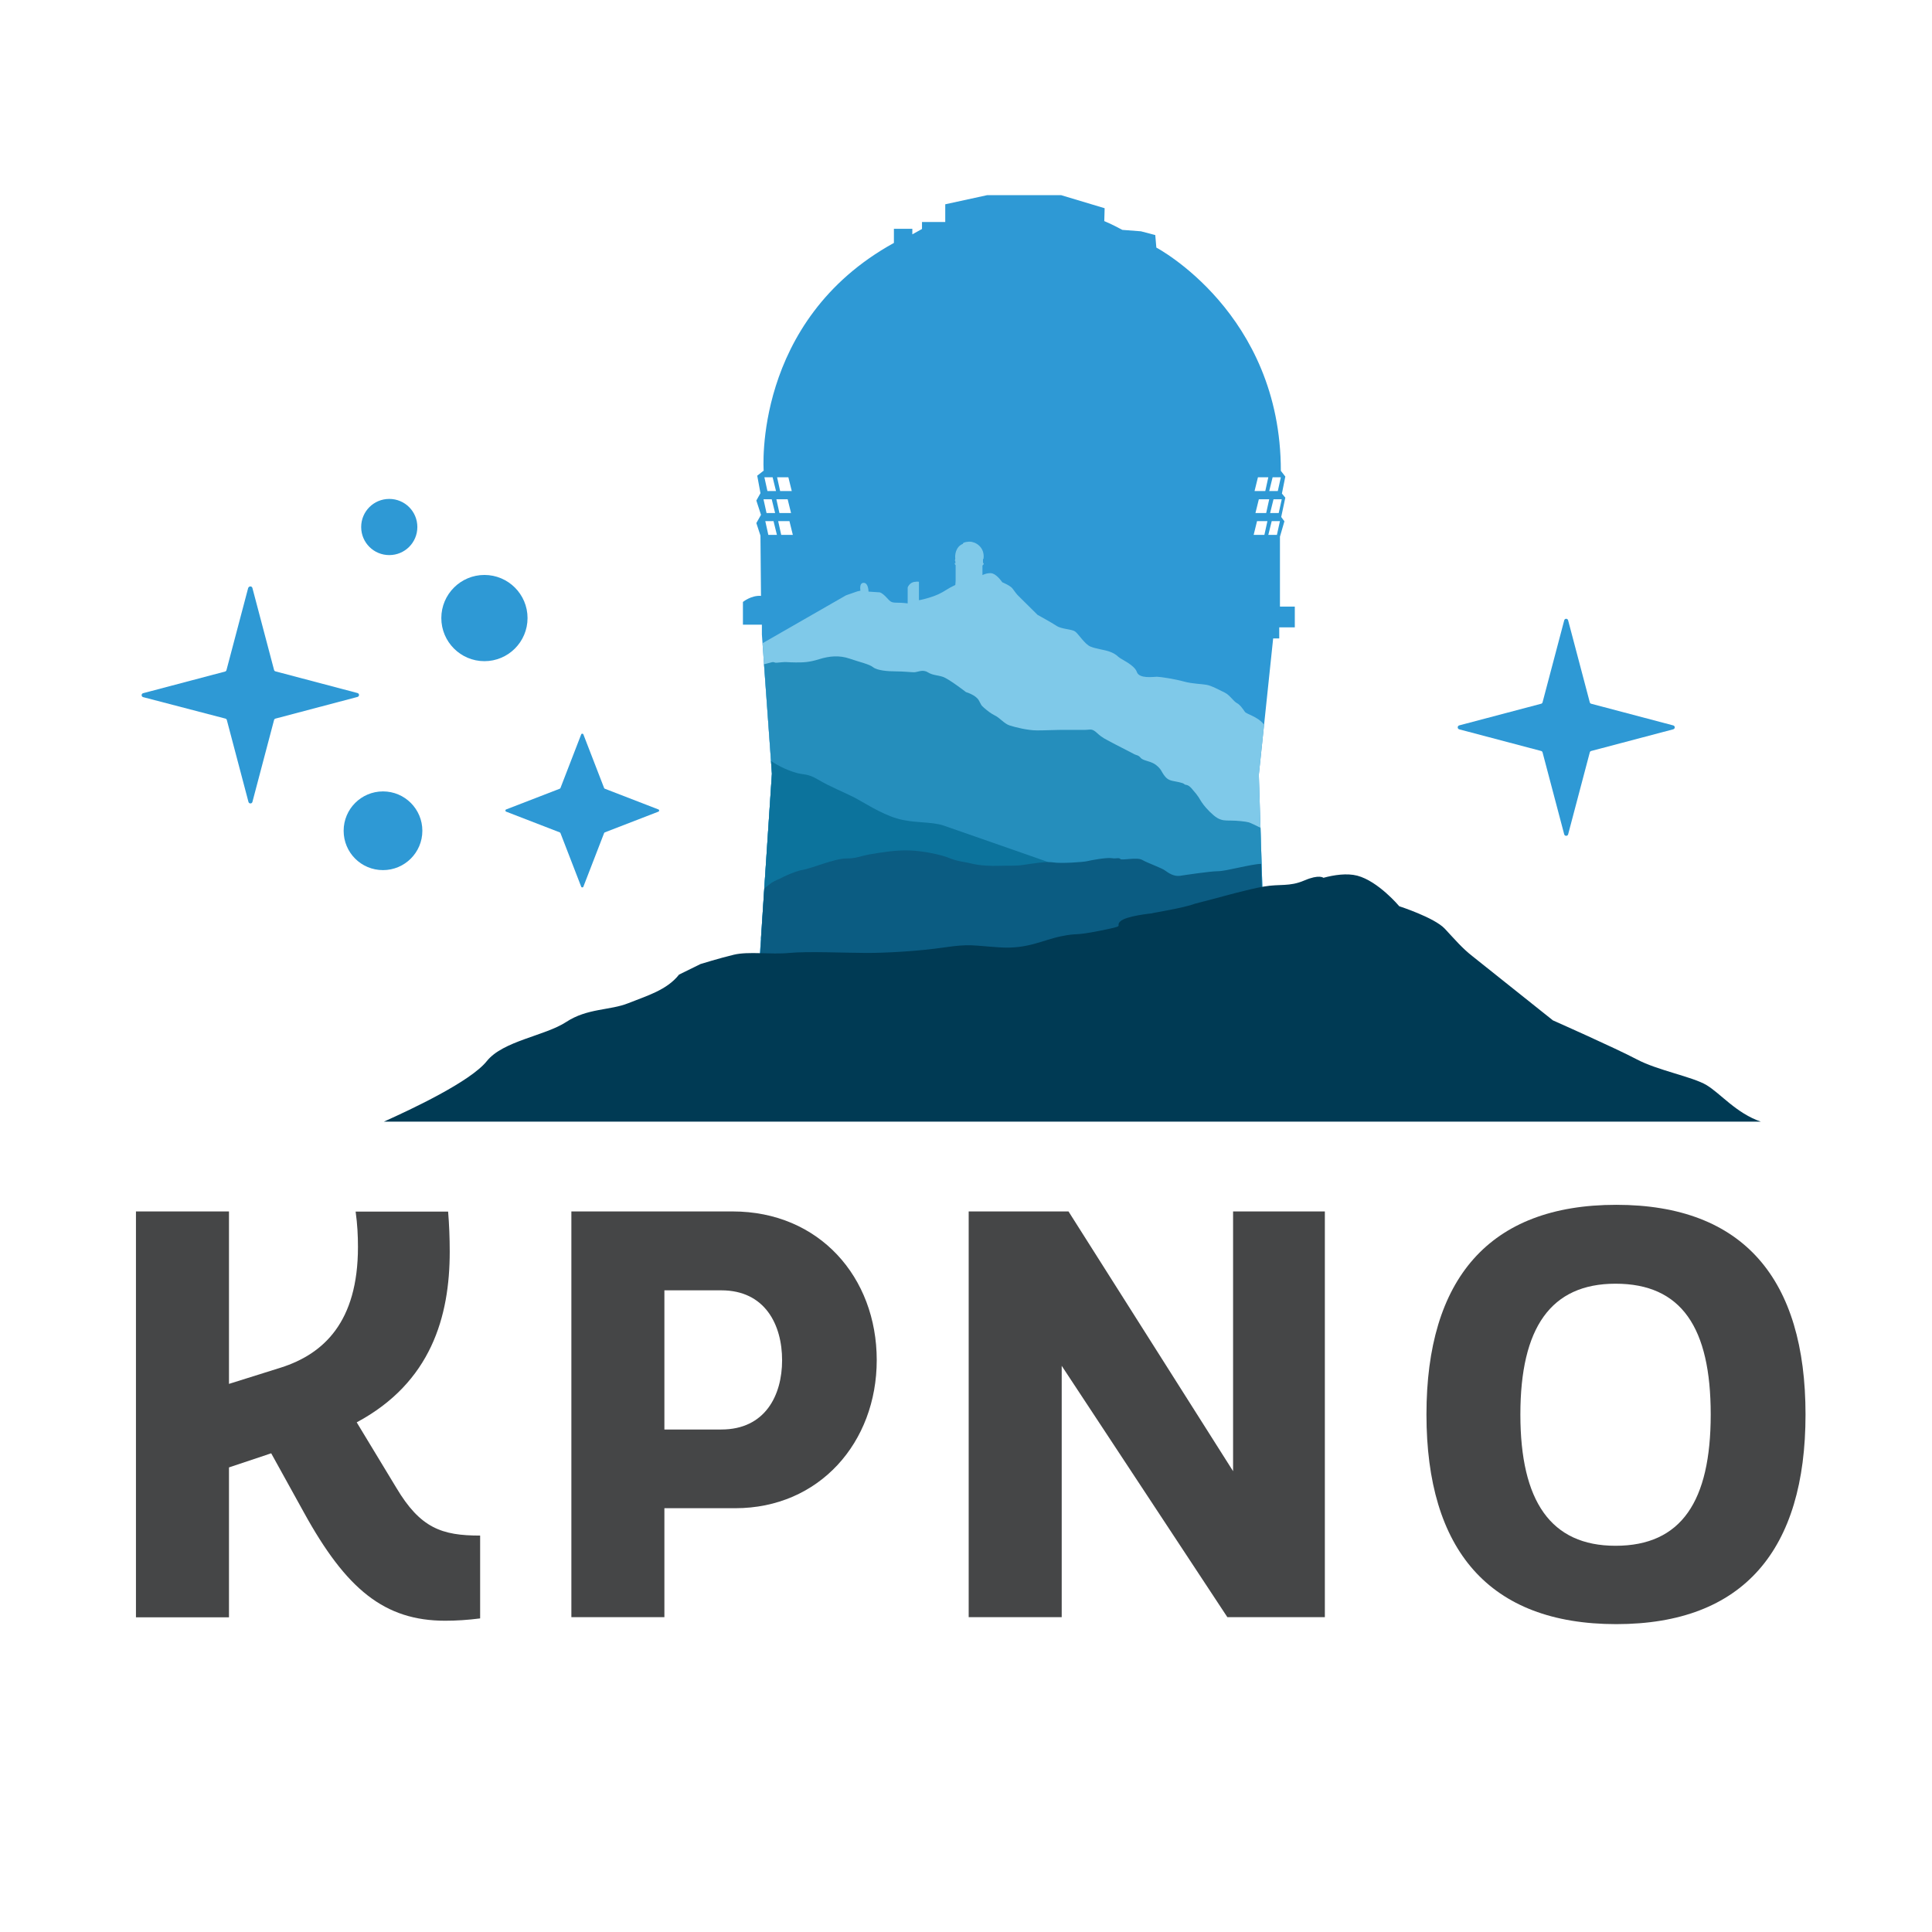
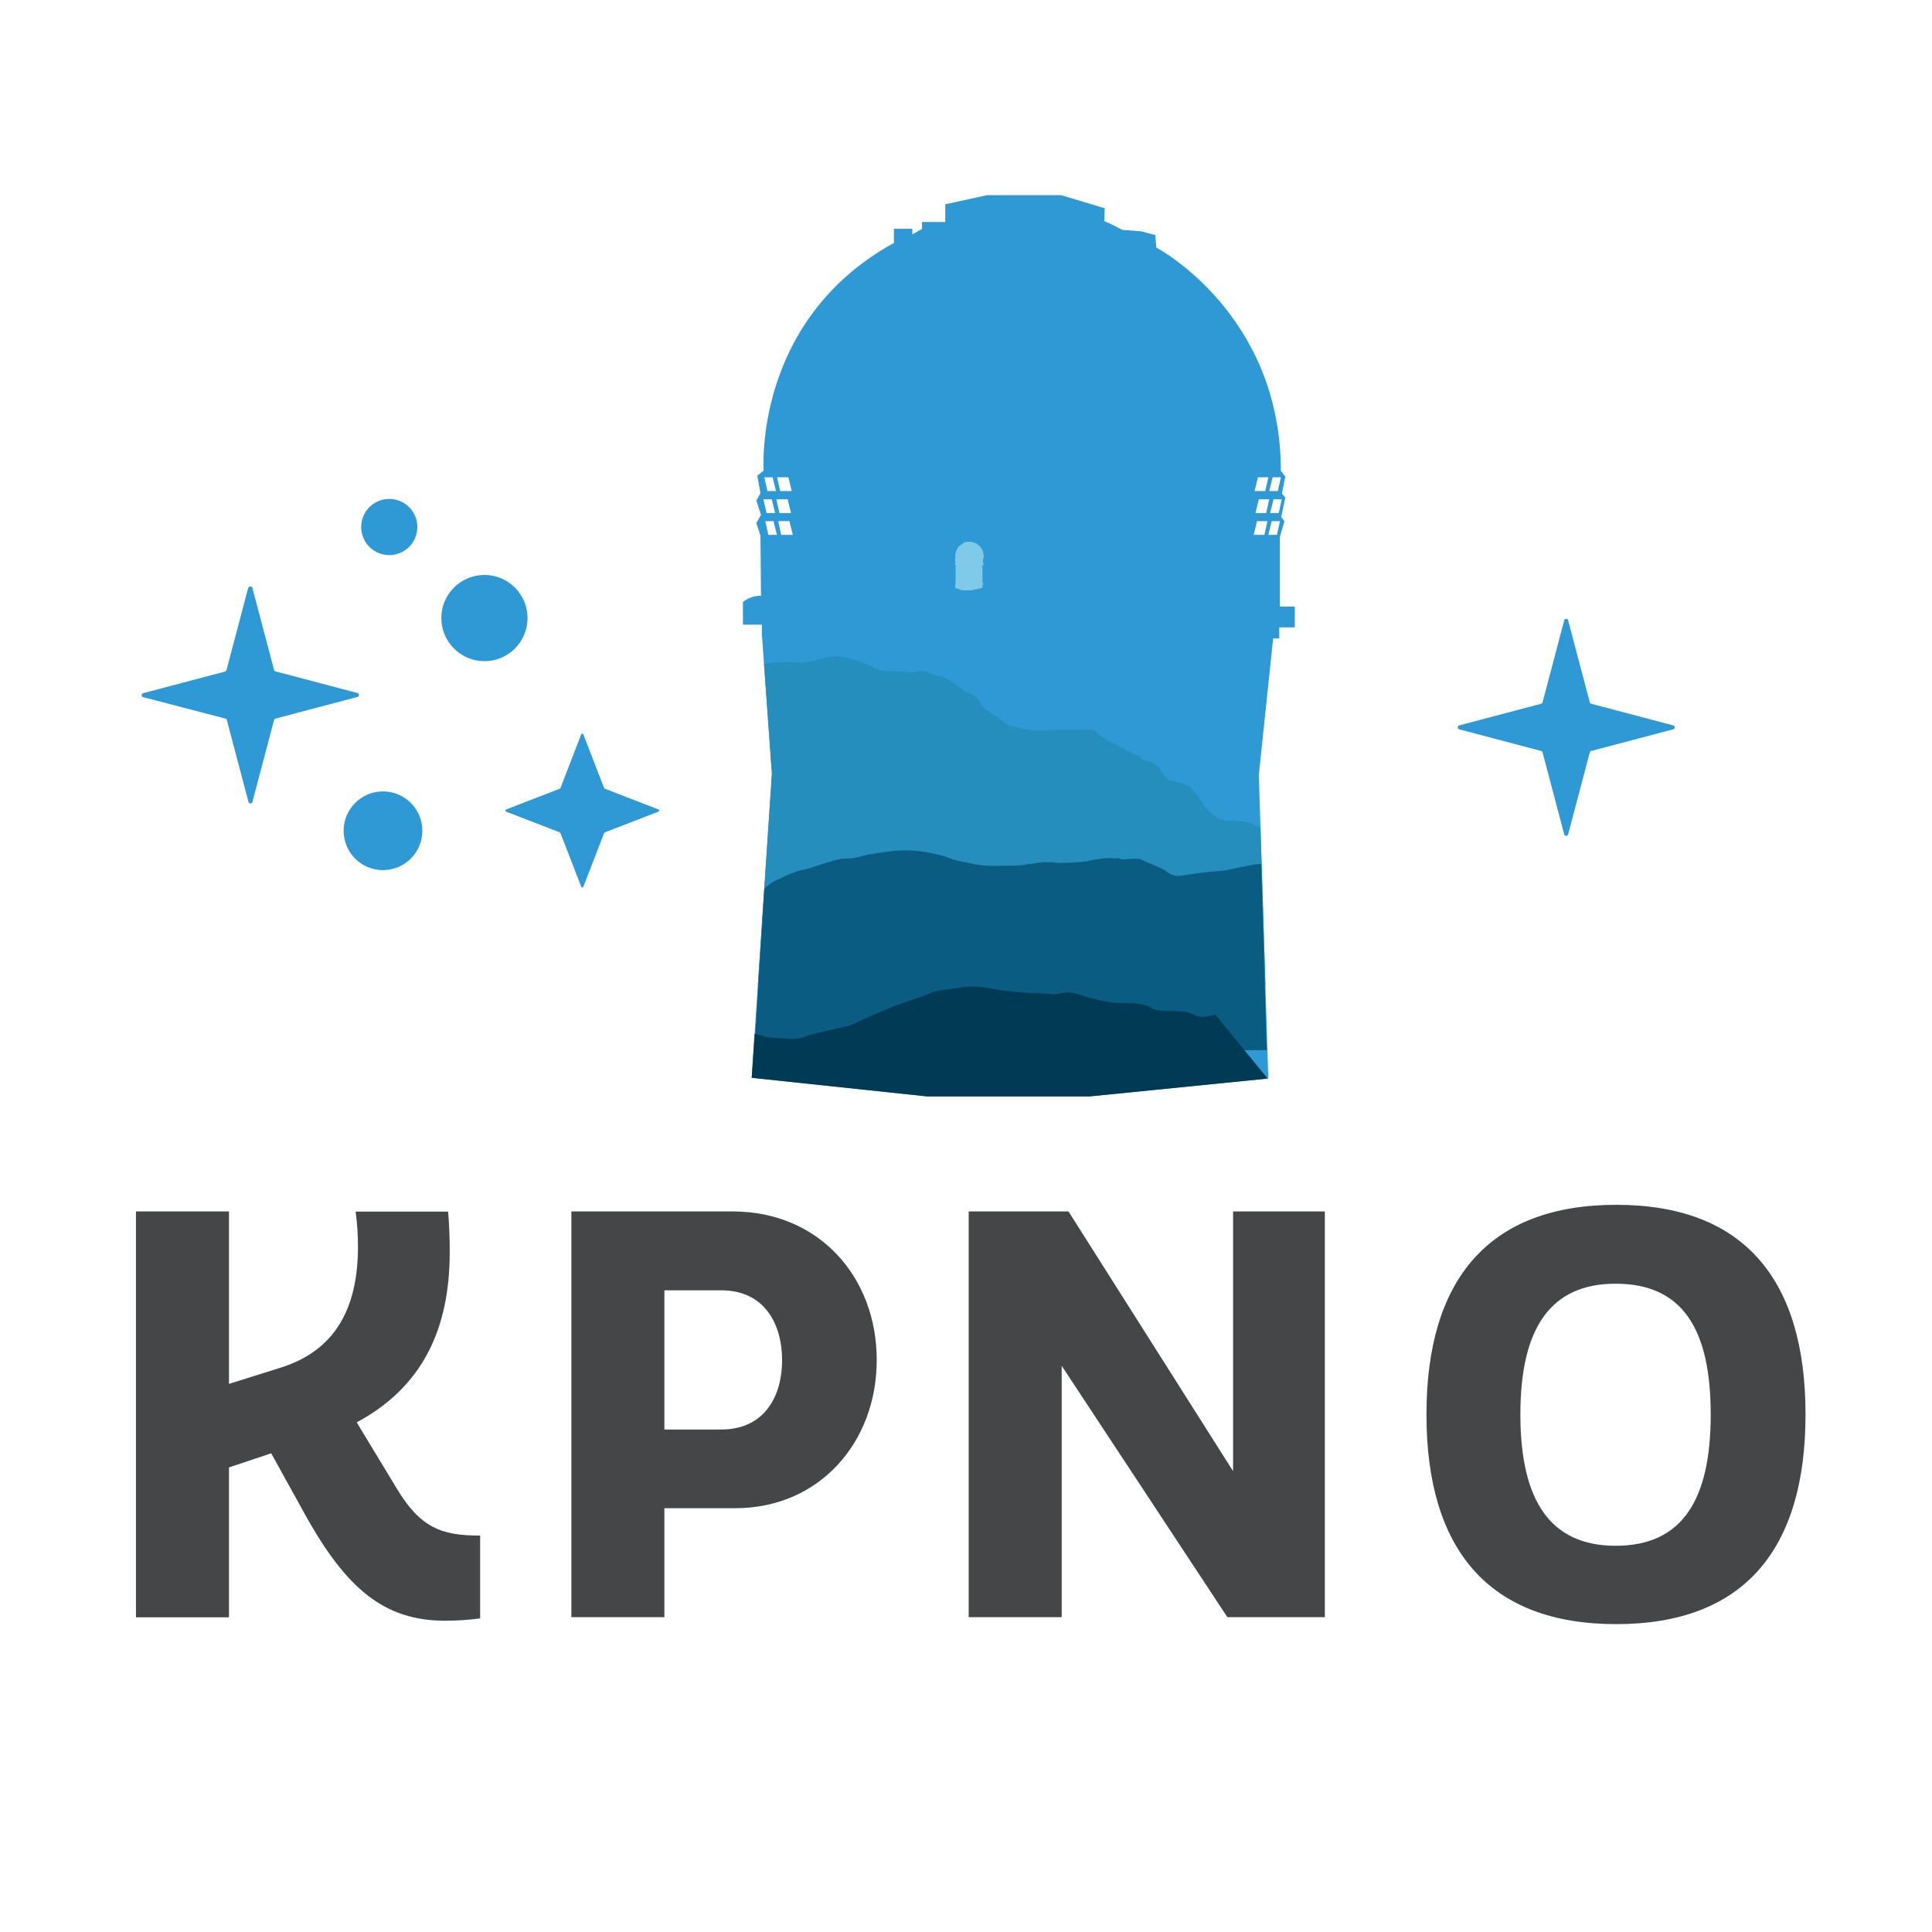
<svg xmlns="http://www.w3.org/2000/svg" xmlns:xlink="http://www.w3.org/1999/xlink" version="1.1" id="Layer_1" x="0px" y="0px" viewBox="0 0 108 108" style="enable-background:new 0 0 108 108;" xml:space="preserve">
  <style type="text/css">
	.st0{fill:#2E99D5;}
	.st1{clip-path:url(#SVGID_2_);}
	.st2{fill:#7FC9E9;}
	.st3{fill:#258EBC;}
	.st4{fill:#0C739C;}
	.st5{fill:#0B5C82;}
	.st6{fill:#003A54;}
	.st7{fill:#454647;}
</style>
  <g>
    <g>
      <path class="st0" d="M19.21,46.44c0-1.22,0.99-2.2,2.2-2.2c1.22,0,2.2,0.99,2.2,2.2c0,1.22-0.99,2.2-2.2,2.2    C20.19,48.64,19.21,47.66,19.21,46.44" />
      <path class="st0" d="M20.19,29.46c0-0.87,0.7-1.57,1.57-1.57c0.87,0,1.57,0.7,1.57,1.57c0,0.87-0.7,1.57-1.57,1.57    C20.89,31.03,20.19,30.33,20.19,29.46" />
      <path class="st0" d="M24.67,34.55c0-1.33,1.08-2.41,2.41-2.41c1.33,0,2.41,1.08,2.41,2.41c0,1.33-1.08,2.41-2.41,2.41    C25.75,36.96,24.67,35.88,24.67,34.55" />
      <path class="st0" d="M14.11,32.87l1.21,4.58c0.01,0.04,0.04,0.07,0.08,0.08l4.58,1.21c0.12,0.03,0.12,0.19,0,0.22l-4.58,1.21    c-0.04,0.01-0.07,0.04-0.08,0.08l-1.21,4.58c-0.03,0.11-0.19,0.11-0.22,0l-1.21-4.58c-0.01-0.04-0.04-0.07-0.08-0.08L8,38.97    c-0.11-0.03-0.11-0.19,0-0.22l4.58-1.21c0.04-0.01,0.07-0.04,0.08-0.08l1.21-4.58C13.91,32.75,14.08,32.75,14.11,32.87" />
      <path class="st0" d="M32.61,41.05l1.16,3c0.01,0.02,0.02,0.03,0.04,0.04l3,1.16c0.05,0.02,0.05,0.1,0,0.12l-3,1.16    c-0.02,0.01-0.03,0.02-0.04,0.04l-1.16,3c-0.02,0.05-0.1,0.05-0.12,0l-1.16-3c-0.01-0.02-0.02-0.03-0.04-0.04l-3-1.16    c-0.05-0.02-0.05-0.1,0-0.12l3-1.16c0.02-0.01,0.03-0.02,0.04-0.04l1.16-3C32.51,41,32.59,41,32.61,41.05" />
    </g>
    <path class="st0" d="M87.66,34.68l1.21,4.58c0.01,0.04,0.04,0.07,0.08,0.08l4.58,1.21c0.12,0.03,0.12,0.19,0,0.22l-4.58,1.21   c-0.04,0.01-0.07,0.04-0.08,0.08l-1.21,4.58c-0.03,0.11-0.19,0.11-0.22,0l-1.21-4.58c-0.01-0.04-0.04-0.07-0.08-0.08l-4.58-1.21   c-0.11-0.03-0.11-0.19,0-0.22l4.58-1.21c0.04-0.01,0.07-0.04,0.08-0.08l1.21-4.58C87.47,34.56,87.63,34.56,87.66,34.68" />
    <g>
      <g>
        <defs>
          <path id="SVGID_1_" d="M71.55,33.91v-2.87V30l0.25-0.86l-0.18-0.24l0.23-1.08l-0.19-0.23l0.19-0.95l-0.25-0.32      c0-8.82-6.96-12.48-6.96-12.48l-0.06-0.7l-0.8-0.21l-1.04-0.08c-0.63-0.34-1.01-0.49-1.01-0.49l0.02-0.72l-2.43-0.73h-4.14      l-2.34,0.51v0.99h-1.3v0.39L51,13.1v-0.31h-1.03v0.79c-7.9,4.35-7.28,12.73-7.28,12.73l-0.36,0.28l0.18,0.98l-0.23,0.41      l0.26,0.8l-0.26,0.46l0.23,0.7l0.03,3.37c-0.55-0.04-1.01,0.34-1.01,0.34v1.27h1.06v0.55l0.56,7.78l-1.13,17l9.8,1.04h9.09      l9.99-1l-0.53-16.98l0.8-7.62h0.34v-0.62h0.87v-1.16H71.55z M44.07,26.68l0.19,0.77h-0.65l-0.17-0.77H44.07z M44.03,27.91      l0.19,0.77h-0.65l-0.17-0.77H44.03z M43.19,26.68l0.19,0.77H42.9l-0.17-0.77H43.19z M43.14,27.91l0.19,0.77h-0.48l-0.17-0.77      H43.14z M42.95,29.9l-0.17-0.77h0.46l0.19,0.77H42.95z M43.67,29.9l-0.17-0.77h0.63l0.19,0.77H43.67z M71.65,27.91l-0.17,0.77      h-0.48l0.19-0.77H71.65z M71.14,26.68h0.46l-0.17,0.77h-0.48L71.14,26.68z M70.32,26.68h0.58l-0.17,0.77h-0.6L70.32,26.68z       M70.95,27.91l-0.17,0.77h-0.6l0.19-0.77H70.95z M70.68,29.9h-0.6l0.19-0.77h0.58L70.68,29.9z M71.38,29.9H70.9l0.19-0.77h0.46      L71.38,29.9z" />
        </defs>
        <clipPath id="SVGID_2_">
          <use xlink:href="#SVGID_1_" style="overflow:visible;" />
        </clipPath>
        <g class="st1">
          <path class="st0" d="M71.55,33.91v-2.87V30l0.25-0.86l-0.18-0.24l0.23-1.08l-0.19-0.23l0.19-0.95l-0.25-0.32      c0-8.82-6.96-12.48-6.96-12.48l-0.06-0.7l-0.8-0.21l-1.04-0.08c-0.63-0.34-1.01-0.49-1.01-0.49l0.02-0.72l-2.43-0.73h-4.14      l-2.34,0.51v0.99h-1.3v0.39L51,13.1v-0.31h-1.03v0.79c-7.9,4.35-7.28,12.73-7.28,12.73l-0.36,0.28l0.18,0.98l-0.23,0.41      l0.26,0.8l-0.26,0.46l0.23,0.7l0.03,3.37c-0.55-0.04-1.01,0.34-1.01,0.34v1.27h1.06v0.55l0.56,7.78l-1.13,17l9.8,1.04h9.09      l9.99-1l-0.53-16.98l0.8-7.62h0.34v-0.62h0.87v-1.16H71.55z M44.07,26.68l0.19,0.77h-0.65l-0.17-0.77H44.07z M44.03,27.91      l0.19,0.77h-0.65l-0.17-0.77H44.03z M43.19,26.68l0.19,0.77H42.9l-0.17-0.77H43.19z M43.14,27.91l0.19,0.77h-0.48l-0.17-0.77      H43.14z M42.95,29.9l-0.17-0.77h0.46l0.19,0.77H42.95z M43.67,29.9l-0.17-0.77h0.63l0.19,0.77H43.67z M71.65,27.91l-0.17,0.77      h-0.48l0.19-0.77H71.65z M71.14,26.68h0.46l-0.17,0.77h-0.48L71.14,26.68z M70.32,26.68h0.58l-0.17,0.77h-0.6L70.32,26.68z       M70.95,27.91l-0.17,0.77h-0.6l0.19-0.77H70.95z M70.68,29.9h-0.6l0.19-0.77h0.58L70.68,29.9z M71.38,29.9H70.9l0.19-0.77h0.46      L71.38,29.9z" />
          <g>
            <g>
              <g>
-                 <path class="st2" d="M74.8,51.88l-32.69-0.42l-0.22-15.08l5.4-3.1c0,0,0.36-0.13,0.63-0.22l0.18-0.04         c0,0-0.09-0.44,0.18-0.44c0.27,0,0.27,0.49,0.27,0.49l0.58,0.04c0,0,0.09-0.04,0.36,0.22c0.27,0.27,0.27,0.36,0.63,0.36         c0.36,0,0.62,0.04,0.62,0.04v-0.89c0,0,0.09-0.26,0.36-0.31c0.27-0.04,0.27,0,0.27,0v1.02c0,0,0.09,0,0.54-0.13         c0.45-0.13,0.71-0.27,0.98-0.44c0.27-0.18,0.67-0.35,0.67-0.35v-1.06c0,0-0.09-1.06,0.54-1.06c0,0,0.72-0.13,0.72,0.93v0.75         c0,0,0.4-0.22,0.67-0.13c0.27,0.09,0.54,0.49,0.54,0.49s0.45,0.18,0.58,0.36c0.13,0.18,0.22,0.31,0.36,0.44         c0.13,0.13,1.03,1.02,1.03,1.02s0.8,0.44,1.07,0.62c0.27,0.18,0.85,0.18,1.03,0.31c0.18,0.13,0.54,0.71,0.85,0.84         c0.31,0.13,0.76,0.18,1.03,0.27c0.27,0.09,0.4,0.18,0.54,0.31c0.13,0.13,0.89,0.44,1.03,0.84c0.13,0.4,0.94,0.27,1.12,0.27         c0.18,0,1.03,0.13,1.52,0.27c0.49,0.13,0.98,0.13,1.25,0.18c0.27,0.04,0.76,0.31,1.03,0.44c0.27,0.13,0.49,0.49,0.67,0.58         c0.18,0.09,0.36,0.36,0.45,0.49c0.09,0.13,0.71,0.27,1.03,0.67c0.31,0.4,0.8,0.49,1.12,0.71c0.31,0.22,0.71,0.4,1.03,0.75         c0.31,0.35,0.63,0.58,0.94,0.8c0.31,0.22,0.54,0.4,0.54,0.4s0.2-0.18,0.33-0.18" />
                <path class="st3" d="M71.25,46.66c-0.28-0.13-1.27-0.64-1.44-0.69c-0.18-0.05-0.68-0.1-1.01-0.1c-0.33,0-0.5,0-0.76-0.15         c-0.25-0.15-0.61-0.53-0.76-0.73c-0.15-0.2-0.23-0.35-0.28-0.43c-0.05-0.08-0.18-0.25-0.4-0.5c-0.23-0.25-0.33-0.15-0.4-0.23         c-0.08-0.08-0.43-0.13-0.66-0.18c-0.23-0.05-0.35-0.15-0.48-0.33c-0.13-0.18-0.15-0.33-0.43-0.55         c-0.28-0.23-0.71-0.23-0.86-0.4c-0.15-0.18-0.23-0.13-0.4-0.23c-0.18-0.1-1.08-0.55-1.31-0.68c-0.23-0.13-0.43-0.2-0.73-0.48         c-0.3-0.28-0.38-0.18-0.66-0.18c-0.28,0-1.03,0-1.36,0c-0.33,0-0.81,0.03-1.34,0.03c-0.53,0-1.23-0.18-1.54-0.28         c-0.3-0.1-0.55-0.43-0.81-0.55c-0.25-0.13-0.4-0.25-0.61-0.43c-0.2-0.18-0.13-0.13-0.3-0.43c-0.18-0.3-0.71-0.45-0.71-0.45         s-0.98-0.76-1.31-0.86c-0.33-0.1-0.55-0.08-0.83-0.25c-0.28-0.18-0.58,0-0.76,0c-0.18,0-0.58-0.05-1.03-0.05         c-0.45,0-1.03-0.05-1.26-0.23c-0.23-0.18-0.73-0.28-1.31-0.48c-0.58-0.2-1.13-0.15-1.71,0.03c-0.58,0.18-0.88,0.18-1.31,0.18         c-0.43,0-0.51-0.04-0.78-0.01c-0.28,0.02-0.33,0.05-0.43,0c-0.1-0.05-0.42,0.12-0.7,0.12c-0.28,0-0.19,0.26-0.64,0.2         l0.41,5.79l-0.76,11.94h29.94" />
-                 <path class="st4" d="M42.77,44.45l-0.72,8.01l13.48,0.37c0,0,4.09-4.25,3.64-4.43c-0.46-0.18-5.71-2-6.42-2.25         c-0.71-0.24-1.7-0.12-2.62-0.4c-0.91-0.27-1.87-0.91-2.41-1.19c-0.54-0.27-1.37-0.61-1.99-0.98         c-0.62-0.37-0.79-0.24-1.29-0.4c-0.5-0.15-1.12-0.45-1.49-0.76" />
                <path class="st5" d="M70.81,58.7l-28.66,0.22l0.58-9.26l0.41-0.32c0.41-0.24,0.89-0.37,0.47-0.21         c-0.26,0.09,0.8-0.44,1.25-0.5c0.46-0.07,1.81-0.64,2.43-0.64c0.62,0,0.79-0.14,1.38-0.24c0.6-0.1,1.43-0.24,2.17-0.21         c0.74,0.02,1.79,0.24,2.24,0.43c0.45,0.19,0.88,0.21,1.26,0.31c0.38,0.1,1.07,0.14,1.5,0.12c0.43-0.02,0.88,0.02,1.36-0.05         c0.48-0.07,1.29-0.21,1.69-0.14c0.41,0.07,1.69-0.02,1.88-0.07c0.19-0.05,1.07-0.21,1.36-0.17c0.29,0.05,0.41-0.05,0.5,0.05         c0.1,0.09,0.93-0.12,1.22,0.05c0.29,0.17,1.1,0.45,1.29,0.6c0.19,0.14,0.48,0.33,0.81,0.29c0.33-0.05,1.72-0.26,2.15-0.26         s1.85-0.4,2.4-0.41" />
-                 <path class="st6" d="M70.89,60.33l-9.99,1h-9.09l-9.8-1.04l0.16-2.51l0.78,0.22c0.93,0.02,1.43,0.19,2.03-0.05         c0.6-0.24,2.53-0.55,2.86-0.76c0.33-0.21,2.15-0.95,2.27-1c0.12-0.05,1.55-0.5,1.88-0.67c0.33-0.17,1.12-0.21,1.67-0.31         c0.55-0.1,0.95-0.1,2.15,0.12c1.19,0.21,2.53,0.17,2.98,0.24c0.45,0.07,0.69-0.24,1.43,0c0.74,0.24,1.74,0.52,2.5,0.5         c0.76-0.02,1.36,0.07,1.67,0.29c0.31,0.21,1.05,0.12,1.76,0.19c0.72,0.07,0.64,0.5,1.79,0.17c1.15-0.33,2.35-0.76,2.81-0.88" />
+                 <path class="st6" d="M70.89,60.33l-9.99,1h-9.09l-9.8-1.04l0.16-2.51l0.78,0.22c0.93,0.02,1.43,0.19,2.03-0.05         c0.6-0.24,2.53-0.55,2.86-0.76c0.33-0.21,2.15-0.95,2.27-1c0.12-0.05,1.55-0.5,1.88-0.67c0.33-0.17,1.12-0.21,1.67-0.31         c0.55-0.1,0.95-0.1,2.15,0.12c1.19,0.21,2.53,0.17,2.98,0.24c0.45,0.07,0.69-0.24,1.43,0c0.74,0.24,1.74,0.52,2.5,0.5         c0.76-0.02,1.36,0.07,1.67,0.29c0.31,0.21,1.05,0.12,1.76,0.19c0.72,0.07,0.64,0.5,1.79,0.17" />
              </g>
            </g>
          </g>
        </g>
      </g>
      <path class="st2" d="M53.78,33h0.51l0.63-0.14c0-0.06,0-0.13,0-0.2c0.02,0.01,0.05,0.01,0.07,0.02c0,0,0,0,0,0l0,0v-0.02    l-0.07-0.1c0-0.31,0-0.63,0-0.94l0.03-0.04v-0.01c0,0,0-0.01,0.01-0.01c0.01,0,0.02,0,0.03,0c0-0.02,0-0.03,0-0.05    c0,0-0.01-0.01-0.01-0.01v-0.03h-0.03c0-0.07,0-0.13,0-0.21l0.03-0.03c0.08-0.66-0.46-0.95-0.77-0.95c-0.05,0-0.09,0-0.13,0.01    c-0.01,0-0.02,0-0.02,0c0,0,0,0,0,0c-0.18,0.02-0.23,0.08-0.23,0.08c0,0.01,0,0.02,0,0.03c-0.21,0.08-0.32,0.24-0.38,0.4    c0,0.01-0.01,0.02-0.01,0.03c-0.05,0.15-0.05,0.3-0.04,0.39c0,0.03-0.01,0.05-0.01,0.08h-0.01v0.05h0.02    c0.01,0.04,0,0.09,0.01,0.13c-0.01,0-0.03,0-0.04,0h0v0.05l0.03,0.04c0.01,0.01,0.02,0.02,0.02,0.03l0,0.88l-0.03,0.39L53.78,33z" />
    </g>
-     <path class="st6" d="M37.96,54.48c-0.68,0.87-1.82,1.19-2.84,1.6c-1.02,0.41-2.28,0.27-3.47,1.05c-1.19,0.78-3.53,1.05-4.44,2.19   c-0.91,1.14-4.21,2.69-5.75,3.38h76.02h0.95c-1.37-0.47-2.25-1.57-3.03-2.04c-0.78-0.47-2.73-0.82-3.9-1.44   c-1.17-0.62-4.69-2.18-4.69-2.18s-3.9-3.11-4.49-3.58c-0.59-0.46-0.98-0.93-1.56-1.55c-0.59-0.62-2.54-1.25-2.54-1.25   s-1.17-1.4-2.35-1.71c-0.58-0.15-1.3-0.04-1.89,0.12c0,0-0.23-0.21-1.07,0.15c-0.84,0.36-1.36,0.18-2.27,0.34   c-0.91,0.16-2.47,0.6-2.47,0.6l-1.38,0.36c-0.62,0.24-2.37,0.51-2.42,0.54c0,0-1.44,0.14-1.75,0.45c-0.31,0.31,0.41,0.21-1.14,0.52   c-1.55,0.31-1.14,0.1-2.17,0.31s-1.86,0.72-3.41,0.62c-1.55-0.1-1.65-0.21-3.1,0s-3.2,0.31-4.34,0.31c-1.14,0-3.3-0.1-4.34,0   c-1.03,0.1-2.27-0.1-3.1,0.1s-1.86,0.52-1.86,0.52L37.96,54.48z" />
    <g>
      <path class="st7" d="M7.6,67.72h5.2v9.64l2.9-0.91c2.39-0.76,4.31-2.55,4.31-6.74c0-0.63-0.03-1.26-0.13-1.98h5.17    c0.06,0.72,0.09,1.48,0.09,2.24c0,3.62-1.04,7.31-5.2,9.54l2.21,3.65c1.35,2.27,2.55,2.68,4.69,2.68v4.63    c-0.69,0.09-1.35,0.13-1.95,0.13c-3.4,0-5.54-1.76-7.9-6.05l-1.83-3.31l-2.36,0.79v8.38H7.6V67.72z" />
      <path class="st7" d="M37.14,84.32v6.08h-5.2V67.72h9.01c4.85,0,8.06,3.68,8.06,8.31c0,4.6-3.21,8.28-7.91,8.28H37.14z     M37.14,79.91h3.18c2.46,0,3.4-1.92,3.4-3.87c0-1.98-0.95-3.91-3.4-3.91h-3.18V79.91z" />
      <path class="st7" d="M59.35,76.35V90.4h-5.2V67.72h5.58l9.2,14.52V67.72h5.13V90.4h-5.45L59.35,76.35z" />
      <path class="st7" d="M90.35,67.35c7.12,0,10.58,4.16,10.58,11.72s-3.46,11.72-10.58,11.72c-7.12,0-10.61-4.16-10.61-11.72    S83.23,67.35,90.35,67.35z M90.31,71.76c-3.62,0-5.32,2.46-5.32,7.31s1.7,7.34,5.32,7.34c3.68,0,5.32-2.49,5.32-7.34    S94,71.76,90.31,71.76z" />
    </g>
  </g>
</svg>